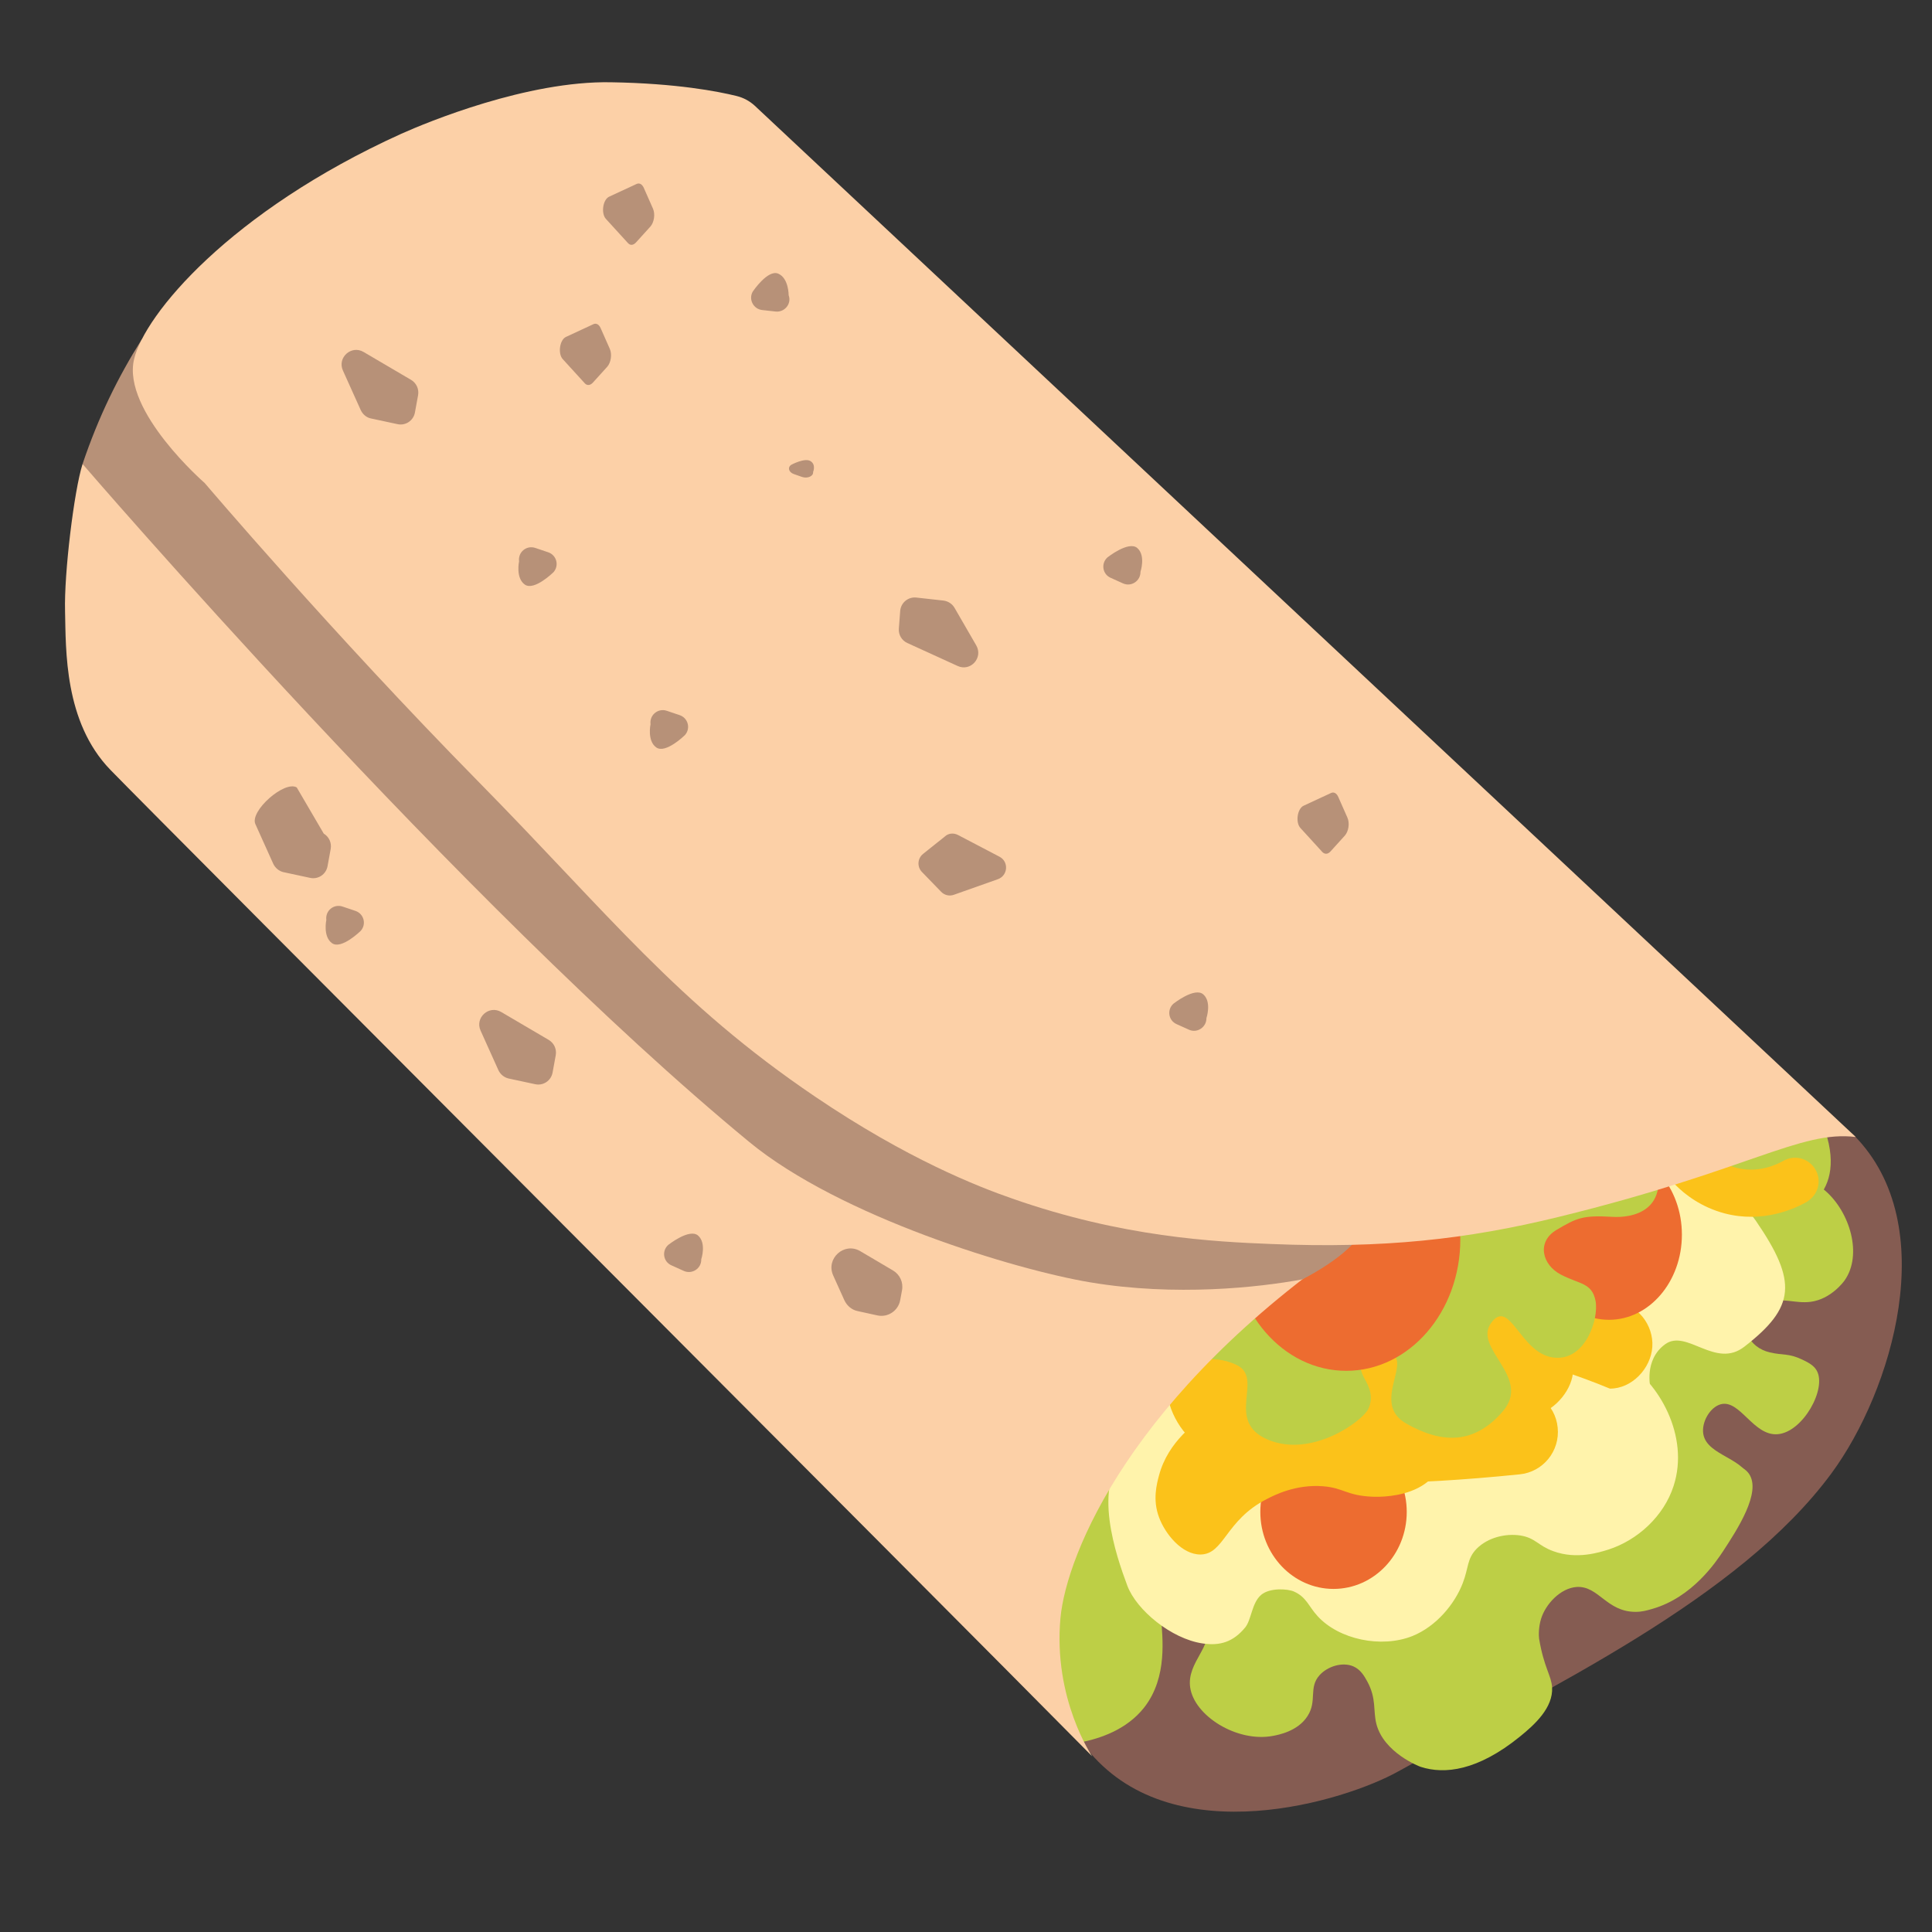
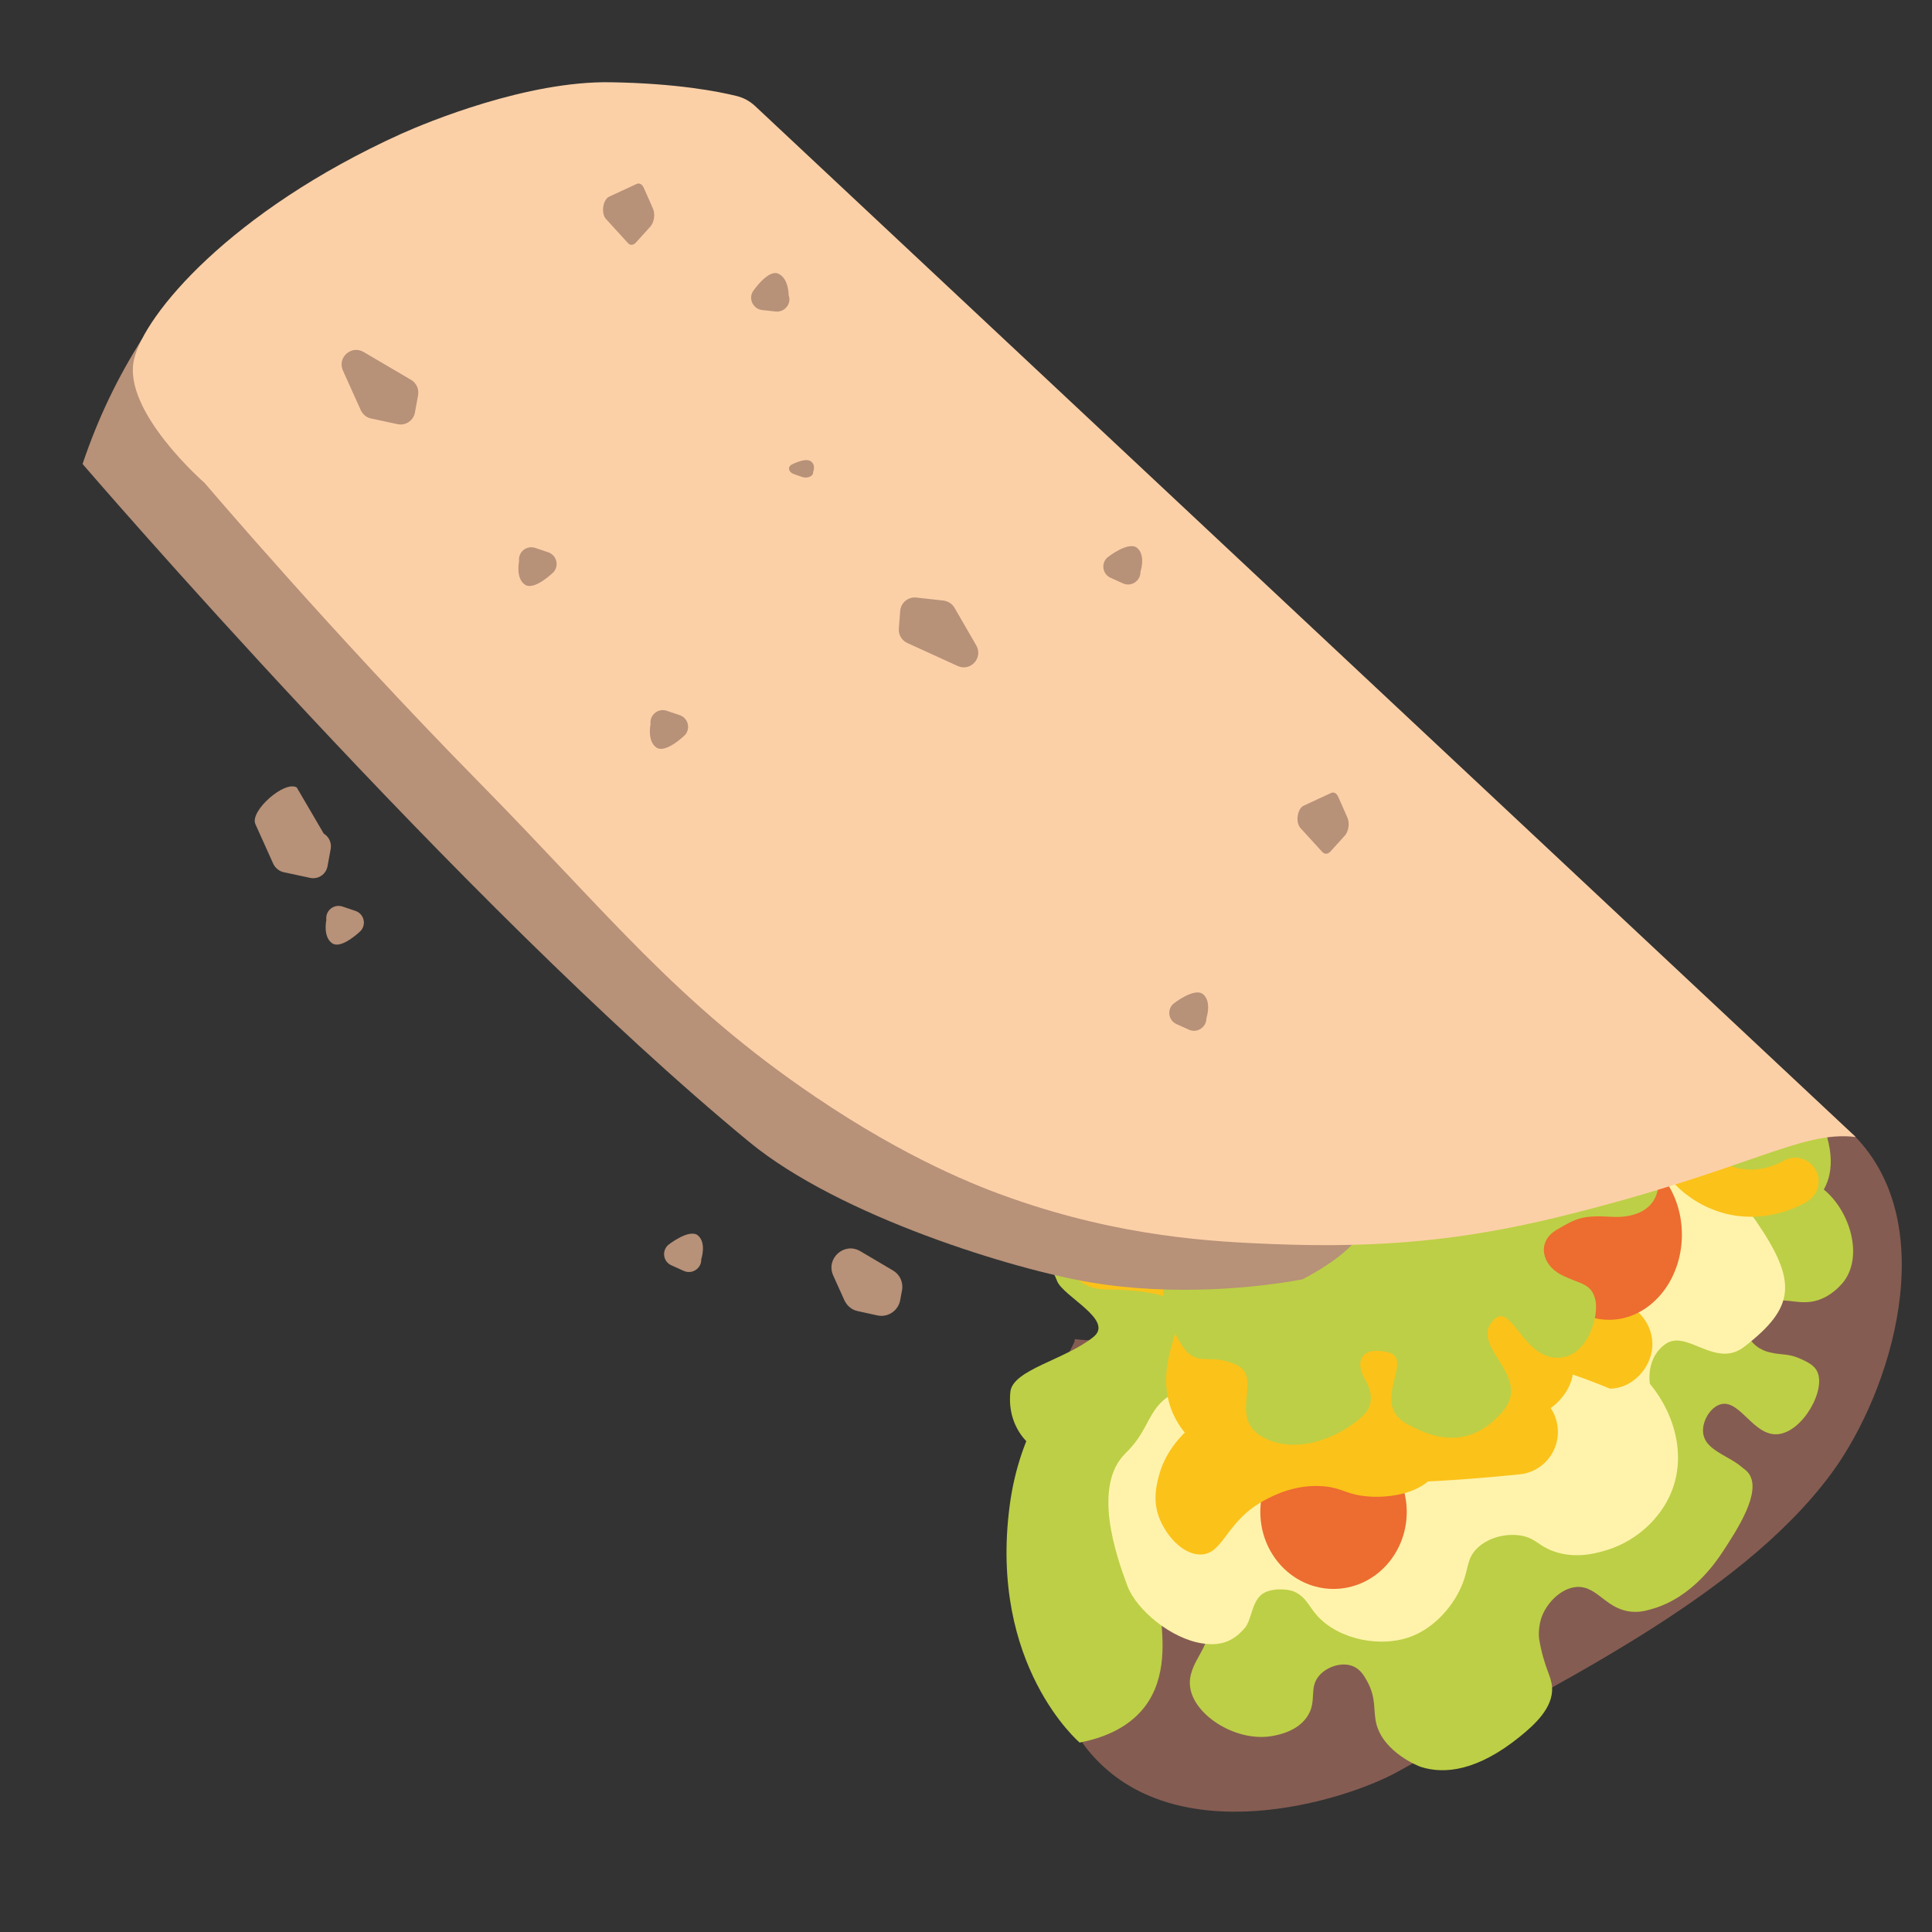
<svg xmlns="http://www.w3.org/2000/svg" width="128" height="128" style="enable-background:new 0 0 128 128;">
  <rect width="100%" height="100%" fill="#333333" stroke="none" />
  <path id="XMLID_44_" d="M68.9,94.86c-1.54,6.82-0.33,16.98,3.33,21.27c5.67,6.65,16.87,3.2,20.39,1.24 c10.08-5.61,22.57-11.42,28.72-19.76c4-5.43,7.36-16.45,1.5-22.38c-0.51-0.54-5.21-2.44-5.73-2.89c-7.81-6.82-14.3-5.07-21.45-2.04 c-6.52,2.74-11.05,7.27-13.67,11.94c-3.2,5.66-7.31,6.92-10.78,6.48l-0.02,0.17c-0.73,1.49-1.21,2.38-1.21,2.38 C69.58,92.26,69.2,93.48,68.9,94.86z" style="fill:#855C52;" />
  <path id="XMLID_43_" d="M105.81,77.27c0.47,2.8-3.13,4.44-4.63,5.88c-0.68,0.65-0.14,2.06,0.35,2.64 c1.56,1.84,3.18-2.15,6.15-1.69c2.97,0.45,2.75,6.13,1.94,7.68c-0.4,0.76-1.16,2.27-2.57,2.32c-1.45,0.05-2.1-0.79-3.07-0.62 c-1.92,0.34-3.55,2.12-2.13,3.77c2.37,2.75,12.36-2.04,14.03,0.4c0.83,1.22-0.78,3.68-1.72,5.12c-0.47,0.71-2.04,3.06-4.68,3.82 c-0.38,0.11-0.69,0.2-1.12,0.2c-1.92,0-2.45-1.73-3.89-1.65c-1.1,0.07-2.08,1.16-2.37,2.11c-0.17,0.54-0.16,1.13-0.13,1.32 c0.32,1.92,0.81,2.43,0.86,3.22c0.08,1.35-1.16,2.48-2.14,3.27c-2.79,2.26-4.98,2.51-6.56,2c-0.13-0.04-2.45-0.95-2.94-2.84 c-0.23-0.89,0.02-1.68-0.61-2.83c-0.2-0.36-0.44-0.78-0.92-0.99c-0.73-0.31-1.71,0-2.24,0.59c-0.74,0.83-0.14,1.69-0.79,2.7 c-0.64,1.01-1.93,1.25-2.31,1.32c-2.38,0.44-5.21-1.34-5.47-3.23c-0.23-1.66,1.61-2.8,0.99-3.95c-0.3-0.55-1.02-0.84-1.58-0.86 c-1.51-0.05-2,1.84-3.8,2c-0.61,0.06-1.09-0.06-1.64-0.33c-3.62-1.73-4.39-4.6-3.42-8.36c0.97-3.76,6.89-1.59,6.8-4.19 c-0.09-2.6-1.63-2.65-2.92-1.37c-0.52,0.52-2.27,2.05-3.51,1.82c-1.24-0.23-3.1-1.77-2.83-4.33c0.16-1.47,3.63-2.12,5.51-3.64 c1.38-1.12-2.02-2.67-2.42-3.71c-0.95-2.45-2.75-2.57,1-6.63c5.99-6.5,13.19-1.65,14.21-1.92c1.11-0.29,1.26-2.09,1.95-2.96 c0.69-0.88,2.1-1.49,3.69-0.71c3.16,1.57,0.49,4.45-0.65,5.37c-1.23,1-0.32,0.76,2.14,0.47c2.46-0.29-0.65-8.61,5.09-9.87 C101.17,67.8,105.18,73.5,105.81,77.27z" style="fill:#BDCF46;" />
  <path id="XMLID_42_" d="M71.53,115.45c0,0-6.02-5.11-4.64-15.67c0.69-5.29,3.28-8.01,3.28-8.01l9.98-1.75 l4.46,2.89c-6.6,6.5-7.86,11.15-7.68,14.28c0.07,1.25,0.46,3.9-1.12,5.93C74.64,114.61,72.86,115.19,71.53,115.45z" style="fill:#BDCF46;" />
  <path id="XMLID_41_" d="M93.63,75.3c2.02-0.3,3.15,2.3,4.16,3.39c0.46,0.5,1.48,0.13,1.9-0.22 c1.34-1.1-1.5-2.31-1.14-4.43c0.36-2.12,4.43-1.9,5.53-1.3c0.54,0.3,1.62,0.86,1.63,1.88c0.02,1.04-0.59,1.5-0.48,2.2 c0.22,1.38,1.48,2.57,2.68,1.57c1.2-1-0.61-4.04,0.4-5.08c1.34-1.37,5.11-0.61,6.2,1.54c1.09,2.15-1.28,1.88,0.44,4.18 c0.27,0.36,0.51,0.51,0.74,0.53c0.94,0.06,1.41-1.41,2.65-1.69c1.12-0.26,2.21,0.7,2.6,1.03c1.62,1.41,2.47,4.23,1.27,5.93 c-0.04,0.06-0.9,1.25-2.26,1.42c-1.04,0.13-1.79-0.31-2.94,0.04c-0.24,0.07-0.48,0.22-0.76,0.49c-1.11,1.1-0.38,2.5,1.01,2.82 c0.89,0.21,1.23,0.04,2.15,0.48c0.35,0.17,0.75,0.36,0.95,0.72c0.69,1.19-0.91,4.09-2.59,4.22c-1.61,0.13-2.5-2.34-3.78-1.98 c-0.7,0.2-1.28,1.19-1.14,1.98c0.26,1.47,2.92,1.58,3.13,3.18c0.05,0.39-0.03,0.72-0.26,1.18c-1.29,2.57-3.35,3.09-6.04,2.35 c-2.69-0.74-1.06-4.96-2.93-4.93s-1.92,1.14-1.02,2.08c0.36,0.38,1.45,1.65,1.26,2.54c-0.18,0.89-1.31,2.21-3.14,1.98 c-1.06-0.13-1.48-2.63-2.55-4c-0.79-1-2.23-1.07-2.98-0.79c-1.77,0.65-1.59,4.42-4.45,1.69c-4.59-4.38-1.02-9.48-1.2-10.22 c-0.19-0.8-1.48-0.93-2.1-1.43c-0.62-0.5-1.04-1.53-0.46-2.65c1.16-2.25,3.2-0.3,3.85,0.53c0.7,0.89,0.54,0.24,0.36-1.53 c-0.18-1.77-6.18,0.37-7.02-3.77C86.78,78.52,90.91,75.71,93.63,75.3z" style="fill:#BDCF46;" />
  <path id="XMLID_40_" d="M84.9,70.37c2.03,0.2,2.49,3,3.2,4.31c0.33,0.59,1.4,0.49,1.89,0.26 c1.57-0.74-0.89-2.6-0.02-4.57c0.87-1.97,4.76-0.75,5.68,0.1c0.45,0.42,1.36,1.23,1.12,2.22c-0.24,1.01-0.94,1.31-1,2.01 c-0.12,1.39,0.8,2.86,2.21,2.18c1.41-0.68,0.4-4.07,1.64-4.83c1.64-1,5.11,0.66,5.63,3.01s-1.7,1.51-0.6,4.16 c1.1,2.65,3.21-3.24,5.44,1.8c2.23,5.04-1.4,6.48-2.36,6.43c-2-0.12-2.37-1.19-3.72-0.39s-0.98,2.33,0.29,2.98 c1.27,0.65,2.06,0.53,2.3,1.75c0.23,1.22-0.7,4.1-2.87,3.75c-2.17-0.35-2.84-3.99-4.08-2.29c-1.23,1.69,2.74,3.6,0.77,5.89 c-1.88,2.18-4.01,2.18-6.43,0.8s0.19-5.07-1.63-5.5c-1.82-0.42-2.14,0.63-1.5,1.77c0.26,0.46,1,1.96,0.6,2.77 c-0.39,0.81-1.81,1.82-3.53,1.15c-0.99-0.39-0.78-2.91-1.49-4.5c-0.52-1.17-1.9-1.58-2.7-1.5c-1.88,0.2-2.62,3.9-4.73,0.54 c-3.37-5.37,1.33-9.44,1.34-10.2c0.01-0.82-1.21-1.27-1.69-1.91c-0.48-0.64-0.64-1.74,0.2-2.68c1.68-1.9,3.17,0.5,3.6,1.46 c0.46,1.04,0.47,0.37,0.73-1.39c0.26-1.76-6.08-1.16-5.88-5.38C77.47,71.82,82.17,70.1,84.9,70.37z" style="fill:#86A32C;" />
  <path id="XMLID_39_" d="M95.38,63.38c2.03,0.2,2.49,3,3.2,4.31c0.33,0.59,1.4,0.49,1.89,0.26 c1.57-0.74-0.89-2.6-0.02-4.57c0.87-1.97,4.76-0.75,5.68,0.1c0.45,0.42,1.36,1.23,1.12,2.22c-0.24,1.01-0.94,1.31-1,2.01 c-0.12,1.39,0.8,2.86,2.21,2.18c1.41-0.68,5.57-0.3,6.68,2.35c1.1,2.65,3.21-3.24,5.44,1.8c2.23,5.04-1.4,6.48-2.36,6.43 c-2-0.12-2.37-1.19-3.72-0.39s-0.98,2.33,0.29,2.98c1.27,0.65,2.06,0.53,2.3,1.75c0.23,1.22-0.7,4.1-2.87,3.75 c-2.17-0.35-2.84-3.99-4.08-2.29c-1.23,1.69,2.74,3.6,0.77,5.89c-1.88,2.18-4.01,2.18-6.43,0.8s0.19-5.07-1.63-5.5 c-1.82-0.42-2.14,0.63-1.5,1.77c0.26,0.46,1,1.96,0.6,2.77c-0.39,0.81-1.81,1.82-3.53,1.15c-0.99-0.39-0.78-2.91-1.49-4.5 c-0.52-1.17-1.9-1.58-2.7-1.5c-1.88,0.2-2.62,3.9-4.73,0.54c-3.37-5.37,1.33-9.44,1.34-10.2c0.01-0.82-1.21-1.27-1.69-1.91 s-0.64-1.74,0.2-2.68c1.68-1.9,3.17,0.5,3.6,1.46c0.46,1.04,0.47,0.37,0.73-1.39c0.26-1.76-6.08-1.16-5.88-5.38 C87.95,64.83,92.65,63.11,95.38,63.38z" style="fill:#BDCF46;" />
  <path id="XMLID_38_" d="M88.39,65.13c2.03,0.2,2.49,3,3.2,4.31c0.33,0.59,1.4,0.49,1.89,0.26 c1.57-0.74-0.89-2.6-0.02-4.57c0.87-1.97,4.76-0.75,5.68,0.1c0.45,0.42,1.36,1.23,1.12,2.22c-0.24,1.01-0.94,1.31-1,2.01 c-0.12,1.39,0.8,2.86,2.21,2.18c1.41-0.68,0.4-4.07,1.64-4.83c1.64-1,5.11,0.66,5.63,3.01s-1.7,1.51-0.6,4.16 c1.1,2.65,3.21-3.24,5.44,1.8c2.23,5.04-1.4,6.48-2.36,6.43c-2-0.12-2.37-1.19-3.72-0.39s-0.98,2.33,0.29,2.98 c1.27,0.65,2.06,0.53,2.3,1.75c0.23,1.22-0.7,4.1-2.87,3.75c-2.17-0.35-2.84-3.99-4.08-2.29c-1.23,1.69,2.74,3.6,0.77,5.89 c-1.88,2.18-4.01,2.18-6.43,0.8s0.19-5.07-1.63-5.5c-1.82-0.42-2.14,0.63-1.5,1.77c0.26,0.46,1,1.96,0.6,2.77 c-0.39,0.81-1.81,1.82-3.53,1.15c-0.99-0.39-0.78-2.91-1.49-4.5c-0.52-1.17-1.9-1.58-2.7-1.5c-1.88,0.2-2.62,3.9-4.73,0.54 c-3.37-5.37,1.33-9.44,1.34-10.2c0.01-0.82-1.21-1.27-1.69-1.91c-0.48-0.64-0.64-1.74,0.2-2.68c1.68-1.9,3.17,0.5,3.6,1.46 c0.46,1.04,0.47,0.37,0.73-1.39c0.26-1.76-6.08-1.16-5.88-5.38C80.96,66.57,85.66,64.86,88.39,65.13z" style="fill:#BDCF46;" />
  <path id="XMLID_37_" d="M90.14,58.14c2.03,0.2,2.49,3,3.2,4.31c0.33,0.59,1.4,0.49,1.89,0.26 c1.57-0.74-0.89-2.6-0.02-4.57c0.87-1.97,4.76-0.75,5.68,0.1c0.45,0.42,1.36,1.23,1.12,2.22c-0.24,1.01-0.94,1.31-1,2.01 c-0.12,1.39,0.8,2.86,2.21,2.18c1.41-0.68-0.99-1.1,0.25-1.85c1.64-1,5.37-0.16,5.9,2.18s-0.58-0.63,0.53,2.02 c1.1,2.65,2.18-2.16,4.41,2.88s-0.37,5.4-1.33,5.34c-2-0.12-2.37-1.19-3.72-0.39c-1.35,0.79-0.98,2.33,0.29,2.98 c1.27,0.65,2.06,0.53,2.3,1.75c0.23,1.22-0.7,4.1-2.87,3.75c-2.17-0.35-2.84-3.99-4.08-2.29c-1.23,1.69,2.74,3.6,0.77,5.89 c-1.88,2.18-4.01,2.18-6.43,0.8s0.19-5.07-1.63-5.5c-1.82-0.42-2.14,0.63-1.5,1.77c0.26,0.46,1,1.96,0.6,2.77 c-0.39,0.81-1.81,1.82-3.53,1.15c-0.99-0.39-0.78-2.91-1.49-4.5c-0.52-1.17-1.9-1.58-2.7-1.5c-1.88,0.2-2.62,3.9-4.73,0.54 c-3.37-5.37,1.33-9.44,1.34-10.2c0.01-0.82-1.21-1.27-1.69-1.91s-0.64-1.74,0.2-2.68c1.68-1.9,3.17,0.5,3.6,1.46 c0.46,1.04,0.47,0.37,0.73-1.39c0.26-1.76-6.08-1.16-5.88-5.38C82.71,59.58,87.41,57.87,90.14,58.14z" style="fill:#BDCF46;" />
  <path id="XMLID_36_" d="M98.35,89.17c0,0,5.54-1.15,9.25,1.03c2.27,1.33,4.36,4.92,3.28,8.25 c-0.65,2.01-2.39,3.59-4.31,4.21c-0.61,0.19-2.11,0.68-3.66,0.11c-1.02-0.37-1.18-0.88-2.18-1.04c-0.98-0.15-2.15,0.13-2.89,0.87 c-0.66,0.67-0.53,1.26-0.93,2.29c-0.53,1.38-1.75,2.86-3.33,3.5c-2.08,0.83-4.88,0.22-6.28-1.31c-0.61-0.66-0.74-1.27-1.58-1.64 c-0.41-0.18-1.59-0.26-2.16,0.22c-0.63,0.53-0.65,1.66-1.06,2.16c-0.79,0.96-1.67,1.24-2.84,1.06c-2.06-0.31-4.36-2.2-4.97-3.82 c-0.75-2.01-2.35-6.61-0.11-8.79c2.24-2.18,0.99-3.87,5.86-4.85c4.87-0.98,16.43-4.48,18.09-4.95c1.3-0.37,4.64-0.51,6.07,1.49 c0.54,0.76,0.66,1.62,0.67,2.25" style="fill:#FFF3AB;" />
  <path id="XMLID_35_" d="M109.35,91.96c0,0-0.46-1.86,0.97-2.9c1.43-1.04,3.33,1.66,5.25,0.16 c3.38-2.62,3.53-4.3,0.76-8.34c-2.77-4.04-14.2-2.4-14.2-2.4L91.52,91.1l0.21,5.81l2.33,2.91L109.35,91.96z" style="fill:#FFF3AB;" />
  <path id="XMLID_34_" d="M90.91,98.25c2.77,0,6.02-0.19,9.76-0.57c1.56-0.15,2.69-1.54,2.53-3.1 c-0.15-1.56-1.56-2.7-3.1-2.53c-15.21,1.52-16.74-1.97-16.82-2.07c0.03-0.1-0.15,0.48,0,0c0.49-1.53,1.22-3.7-0.07-6.07 C81.72,81.19,78.47,80,73.26,80c0,0-0.01,0-0.01,0c-1.56,0-2.83,1.11-2.83,2.67c0,1.56,1.26,2.76,2.82,2.76 c3.47,0.01,4.78,0.7,4.99,1.08c0.14,0.25-0.15,1.12-0.35,1.78c-0.42,1.33-1,3.14-0.29,5.06C78.85,96.69,82.96,98.25,90.91,98.25z" style="fill:#FBC21A;" />
  <path id="XMLID_33_" d="M91.52,73.12c-2.56-0.17-5.57-0.19-9.06-0.07c-1.45,0.05-2.58,1.26-2.53,2.71 c0.05,1.45,1.28,2.59,2.71,2.53c14.15-0.47,15.82,1.67,15.88,1.76c-0.04,0.09-0.29,0.75-0.46,1.18c-0.54,1.39-1.38,3.81-0.33,6.08 c1.21,2.61,4.12,2.69,8.93,4.69c0,0,0.01,0,0.01,0c1.44,0,2.7-1.32,2.8-2.76c0.1-1.45-0.99-2.86-2.43-2.96 c-3.21-0.22-4.37-1.06-4.54-1.42c-0.11-0.24,0.21-1.09,0.44-1.68c0.47-1.2,1.12-2.87,0.58-4.69C102.56,75.33,98.86,73.6,91.52,73.12 z" style="fill:#FBC21A;" />
  <ellipse id="XMLID_32_" cx="88.35" cy="100.17" rx="4.85" ry="5.1" style="fill:#ED6C30;" />
  <ellipse id="XMLID_30_" cx="106.6" cy="81.8" rx="4.83" ry="5.64" style="fill:#ED6C30;" />
  <path id="XMLID_29_" d="M119.88,79.5c0.61-0.47,0.8-1.33,0.4-2.01c-0.43-0.75-1.38-1.01-2.13-0.58 c-0.46,0.26-1.67,0.83-3.11,0.46c-0.89-0.23-1.51-0.73-1.88-1.11l-0.09-0.09c-0.17-0.15-1.78-1.51-4.1-2.02 c-4.47-0.98-8.93,2.02-10.67,4.47l-0.21,0.3c-0.29,0.41-0.8,1.16-1.56,2.2c-0.57,0.78-1.15,1.54-1.34,1.77 c-0.64,0.78-1.78,1.52-3.32,2.14c-0.81,0.32-1.19,1.23-0.87,2.03c0.32,0.8,1.23,1.19,2.03,0.87c2.07-0.82,3.61-1.86,4.59-3.07 c0.2-0.24,0.82-1.06,1.43-1.89c0.78-1.07,1.32-1.84,1.61-2.27l0.19-0.27c1.22-1.72,4.59-3.86,7.46-3.23 c1.42,0.31,2.48,1.13,2.68,1.29c0.65,0.66,1.73,1.49,3.27,1.9c2.55,0.67,4.67-0.32,5.46-0.77C119.77,79.58,119.83,79.54,119.88,79.5 z" style="fill:#FBC21A;" />
  <path id="XMLID_9_" d="M100.72,85.78c-0.18-1.11-0.5-2.63-1.62-2.44c-2.41,0.4-0.99-0.07-2.22,1.24 c-2.4,0.51-4.17,1.52-5.28,3.01c-3.26,0.49-5.8,2.3-7.26,3.39c-0.41,0.3-0.76,0.7-1.07,1.13c-1.42,0.41-2.45,1.02-3.1,1.46 c-0.94,0.65-2.77,1.91-3.38,4.17c-0.15,0.57-0.44,1.62,0,2.79c0.41,1.11,1.52,2.47,2.75,2.46c1.57-0.02,1.64-2.27,4.38-3.67 c0.5-0.26,1.94-1,3.75-0.85c1.36,0.11,1.53,0.61,3.23,0.69c0.45,0.02,1.86,0.03,3.05-0.58c0.32-0.16,0.62-0.38,0.93-0.66 c1.13-1.04,1.35-2.2,1.5-3.05c0.15-0.82,0.36-1.19,0.41-1.25c0.92-1.06,3.35,0.92,5.46-0.05c1.26-0.58,2.21-2.11,1.92-3.25 c-0.21-0.81-0.99-1.23-2.12-1.83c-1.35-0.73-2.24-0.6-2.5-0.55c-0.04,0.01-0.07,0.01-0.1,0.02c0.04-0.09,0.09-0.17,0.14-0.26 c0.53-0.81,1.68-1.37,3.42-1.66C104.13,85.86,100.9,86.89,100.72,85.78z" style="fill:#FBC21A;" />
  <path id="XMLID_25_" d="M84.07,64.88c2.02,0.2,2.48,2.99,3.19,4.29c0.32,0.59,1.4,0.48,1.89,0.25 c1.56-0.73-0.89-2.59-0.02-4.55c0.87-1.96,4.74-0.75,5.66,0.1c0.45,0.42,1.35,1.22,1.12,2.21c-0.24,1.01-0.94,1.3-1,2 c-0.12,1.39,0.8,2.85,2.2,2.17c1.41-0.67,0.4-4.05,1.63-4.8c1.63-1,5.08,0.66,5.61,3c0.53,2.34-1.69,1.51-0.59,4.14 s3.2-3.23,5.42,1.79c2.22,5.02-1.37,5.2-2.33,5.14c-1.99-0.12-2.38,0.07-3.72,0.86c-1.34,0.79-0.97,2.32,0.29,2.97 c1.26,0.65,2.05,0.53,2.29,1.74c0.23,1.21-0.7,4.08-2.86,3.74s-2.83-3.97-4.06-2.28s2.73,3.59,0.77,5.86 c-1.87,2.17-3.99,2.17-6.4,0.8c-2.41-1.37,0.61-4.29-1.21-4.72s-2.18,0.65-1.53,1.78c0.26,0.46,0.62,1.17,0.23,1.98 c-0.39,0.81-3.75,3.26-6.65,2.03c-2.9-1.23-0.22-4.05-2.06-4.94c-1.83-0.89-2.63,0.29-3.68-1.38c-3.36-5.35,1.33-9.4,1.33-10.16 c0.01-0.82-1.2-1.26-1.68-1.9c-0.48-0.64-0.63-1.73,0.2-2.67c1.67-1.89,3.16,0.5,3.58,1.45c0.46,1.03,0.46,0.36,0.72-1.39 c0.26-1.75-6.06-1.16-5.86-5.36C76.67,66.31,81.35,64.61,84.07,64.88z" style="fill:#BDCF46;" />
-   <ellipse id="XMLID_23_" cx="89.19" cy="82.11" rx="7.56" ry="8.71" style="fill:#ED6C30;" />
  <path id="XMLID_22_" d="M76,64.13c0.01,0.03,0.02,0.06,0.02,0.09c0.31,1.09,1.63,1.62,2.71,1.27 c2.22-0.74,4.03-0.81,4.86-0.18c0.62,0.47,1.25,2.01,2.23,4.57c0.28,0.72,0.5,1.3,0.66,1.78c0.54,1.54,0.93,2.65,2.29,3.49 c1.31,0.81,2.49,0.7,3.35,0.62c0.51-0.05,0.89-0.08,1.32,0.06c0.92,0.29,1.77,1.25,2.52,2.84c0.48,1.02,1.7,1.46,2.72,0.98 c1.02-0.48,1.47-1.69,0.98-2.72c-1.25-2.68-2.94-4.36-5-5.01c-1.21-0.38-2.2-0.29-2.92-0.23c-0.62,0.06-0.71,0.05-0.83-0.03 c-0.15-0.15-0.37-0.79-0.56-1.35c-0.18-0.52-0.4-1.15-0.7-1.92c-1.29-3.34-2-5.19-3.54-6.36c-2-1.53-5-1.65-8.68-0.43 C76.41,61.94,75.7,63.08,76,64.13z" style="fill:#FBC21A;" />
-   <path id="XMLID_21_" d="M4.31,40.49C4.37,43.05,4.24,47.83,7.31,51c3.51,3.62,54.56,54.74,65.05,65.36 c0,0-2.6-3.8-2.1-9.18c0.4-4.22,4.7-14.84,19.49-24.94L5.47,30.74C4.91,32.5,4.24,37.99,4.31,40.49z" style="fill:#FCD0A7;" />
  <path id="XMLID_20_" d="M5.47,30.74c0,0,25.16,29.26,44.16,44.91c6.03,4.97,17.64,8.48,22.61,9.31 c5.62,0.94,11.15,0.34,14.05-0.2c2.56-1.34,3.44-2.45,3.46-2.51c0,0-10.69-3.17-5.78-6.61l0,0c-6.07,2.48-21.07-0.14-22.19-1.26 c-2.46-2.45-47.6-42.62-47.6-42.62s-4.29-3.74-4.78-9.29C7.81,25,6.53,27.6,5.47,30.74z" style="fill:#B79178;" />
  <path id="XMLID_19_" d="M26.57,8.87C15.24,14.01,9.56,20.85,8.88,23.81C8.08,27.24,13.56,32,13.56,32 s8.42,9.91,18.1,19.75c8.71,8.85,13.16,14.69,22.35,20.91c6.1,4.13,10.76,5.95,13.06,6.75c7.31,2.56,13.37,2.86,17.2,3.01 c7.36,0.3,12.89-0.3,19.01-1.8c12.57-3.08,15.98-5.75,19.67-5.29L50,7c-0.34-0.31-0.75-0.53-1.2-0.64c-1.21-0.3-3.97-0.84-8.33-0.91 C34.93,5.35,28.31,8.09,26.57,8.87z" style="fill:#FCD0A7;" />
  <path id="XMLID_18_" d="M63.24,40.27l1.44,2.49c0.47,0.82-0.38,1.76-1.24,1.36l-3.33-1.52 c-0.37-0.17-0.59-0.55-0.56-0.95l0.09-1.17c0.04-0.55,0.53-0.95,1.07-0.89l1.8,0.2C62.82,39.83,63.09,40.01,63.24,40.27z" style="fill:#B79178;" />
  <path id="XMLID_17_" d="M35.46,36.3l0.86,0.29c0.56,0.19,0.74,0.88,0.35,1.32c0,0-1.28,1.26-1.9,0.82 c-0.62-0.44-0.38-1.54-0.38-1.54C34.31,36.58,34.88,36.11,35.46,36.3z" style="fill:#B79178;" />
  <path id="XMLID_16_" d="M44.17,47.09l0.86,0.29c0.56,0.19,0.74,0.88,0.35,1.32c0,0-1.28,1.26-1.9,0.82 c-0.62-0.44-0.38-1.54-0.38-1.54C43.02,47.37,43.6,46.9,44.17,47.09z" style="fill:#B79178;" />
  <path id="XMLID_2_" d="M22.69,60.06l0.86,0.29c0.56,0.19,0.74,0.88,0.35,1.32c0,0-1.28,1.26-1.9,0.82 c-0.62-0.44-0.38-1.54-0.38-1.54C21.54,60.34,22.11,59.87,22.69,60.06z" style="fill:#B79178;" />
-   <path id="XMLID_15_" d="M63.47,55.32l2.75,1.44c0.63,0.33,0.56,1.25-0.11,1.49l-2.91,1.03 c-0.3,0.11-0.63,0.03-0.85-0.2l-1.27-1.31c-0.33-0.34-0.3-0.9,0.08-1.2l1.44-1.15C62.83,55.2,63.18,55.17,63.47,55.32z" style="fill:#B79178;" />
  <path id="XMLID_14_" d="M23.9,27.17l-1.18-2.62c-0.39-0.86,0.56-1.71,1.37-1.23l3.15,1.85 c0.35,0.21,0.53,0.61,0.46,1.01l-0.21,1.15c-0.1,0.54-0.62,0.89-1.16,0.77l-1.77-0.38C24.28,27.66,24.03,27.45,23.9,27.17z" style="fill:#B79178;" />
  <path id="XMLID_13_" d="M18.1,57.22l-1.18-2.62c-0.39-0.86,1.93-2.91,2.74-2.43l1.79,3.06 c0.35,0.21,0.53,0.61,0.46,1.01l-0.21,1.15c-0.1,0.54-0.62,0.89-1.16,0.77l-1.77-0.38C18.48,57.71,18.23,57.5,18.1,57.22z" style="fill:#B79178;" />
  <path id="XMLID_12_" d="M55.94,86.14l-0.74-1.64c-0.5-1.12,0.73-2.23,1.79-1.61l2.17,1.28 c0.46,0.27,0.7,0.79,0.6,1.32l-0.12,0.65c-0.13,0.7-0.81,1.16-1.51,1.01l-1.32-0.29C56.43,86.78,56.11,86.51,55.94,86.14z" style="fill:#B79178;" />
-   <path id="XMLID_11_" d="M33.02,70.9l-1.18-2.62c-0.39-0.86,0.56-1.71,1.37-1.23l3.15,1.85 c0.35,0.21,0.53,0.61,0.46,1.01l-0.21,1.15c-0.1,0.54-0.62,0.89-1.16,0.77l-1.77-0.38C33.4,71.38,33.15,71.18,33.02,70.9z" style="fill:#B79178;" />
  <path id="XMLID_10_" d="M53.14,31.6l-0.54-0.19c-0.35-0.12-0.44-0.45-0.17-0.62c0,0,0.89-0.48,1.27-0.24 c0.38,0.24,0.17,0.72,0.17,0.72C53.9,31.55,53.5,31.72,53.14,31.6z" style="fill:#B79178;" />
  <path id="XMLID_8_" d="M51.39,20.64l-0.9-0.1c-0.58-0.07-0.91-0.71-0.62-1.22c0,0,1-1.49,1.69-1.19 c0.7,0.3,0.69,1.43,0.69,1.43C52.46,20.12,51.99,20.7,51.39,20.64z" style="fill:#B79178;" />
  <path id="XMLID_7_" d="M74.4,38.65l-0.82-0.37c-0.54-0.24-0.65-0.95-0.21-1.35c0,0,1.41-1.12,1.98-0.62 c0.57,0.5,0.21,1.57,0.21,1.57C75.57,38.49,74.95,38.9,74.4,38.65z" style="fill:#B79178;" />
  <path id="XMLID_6_" d="M78.77,68.22l-0.82-0.37c-0.54-0.24-0.65-0.95-0.21-1.35c0,0,1.41-1.12,1.98-0.62 c0.57,0.5,0.21,1.57,0.21,1.57C79.94,68.05,79.32,68.47,78.77,68.22z" style="fill:#B79178;" />
  <path id="XMLID_45_" d="M45.3,84.2l-0.82-0.37c-0.54-0.24-0.65-0.95-0.21-1.35c0,0,1.41-1.12,1.98-0.62 c0.57,0.5,0.21,1.57,0.21,1.57C46.48,84.04,45.85,84.45,45.3,84.2z" style="fill:#B79178;" />
  <path id="XMLID_5_" d="M41.6,16.1l-1.46-1.6c-0.33-0.37-0.2-1.28,0.22-1.47l1.81-0.84 c0.19-0.09,0.37,0.01,0.48,0.25l0.61,1.38c0.16,0.36,0.08,0.91-0.17,1.19l-0.96,1.06C41.95,16.26,41.75,16.27,41.6,16.1z" style="fill:#B79178;" />
-   <path id="XMLID_4_" d="M38.74,25.39l-1.46-1.6c-0.33-0.37-0.2-1.28,0.22-1.47l1.81-0.84 c0.19-0.09,0.37,0.01,0.48,0.25l0.61,1.38c0.16,0.36,0.08,0.91-0.17,1.19l-0.96,1.06C39.1,25.54,38.89,25.56,38.74,25.39z" style="fill:#B79178;" />
  <path id="XMLID_3_" d="M87.61,56.45l-1.46-1.6c-0.33-0.37-0.2-1.28,0.22-1.47l1.81-0.84 c0.19-0.09,0.37,0.01,0.48,0.25l0.61,1.38c0.16,0.36,0.08,0.91-0.17,1.19l-0.96,1.06C87.97,56.6,87.77,56.61,87.61,56.45z" style="fill:#B79178;" />
</svg>